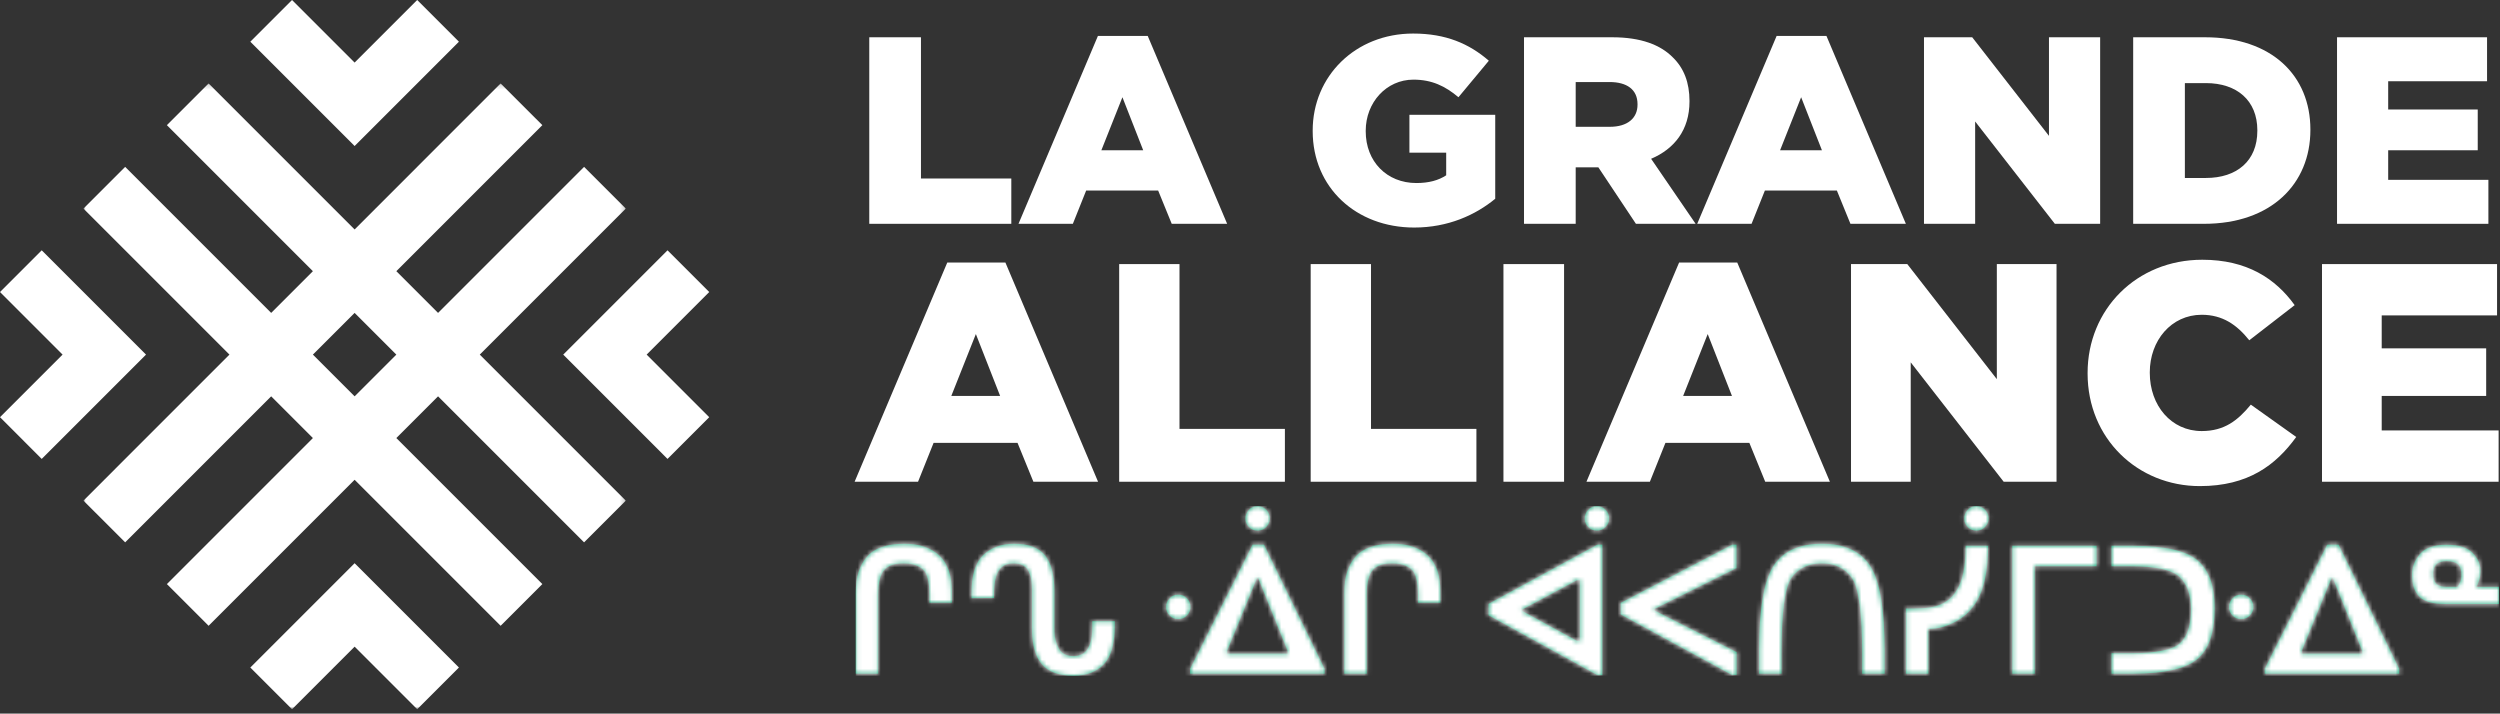
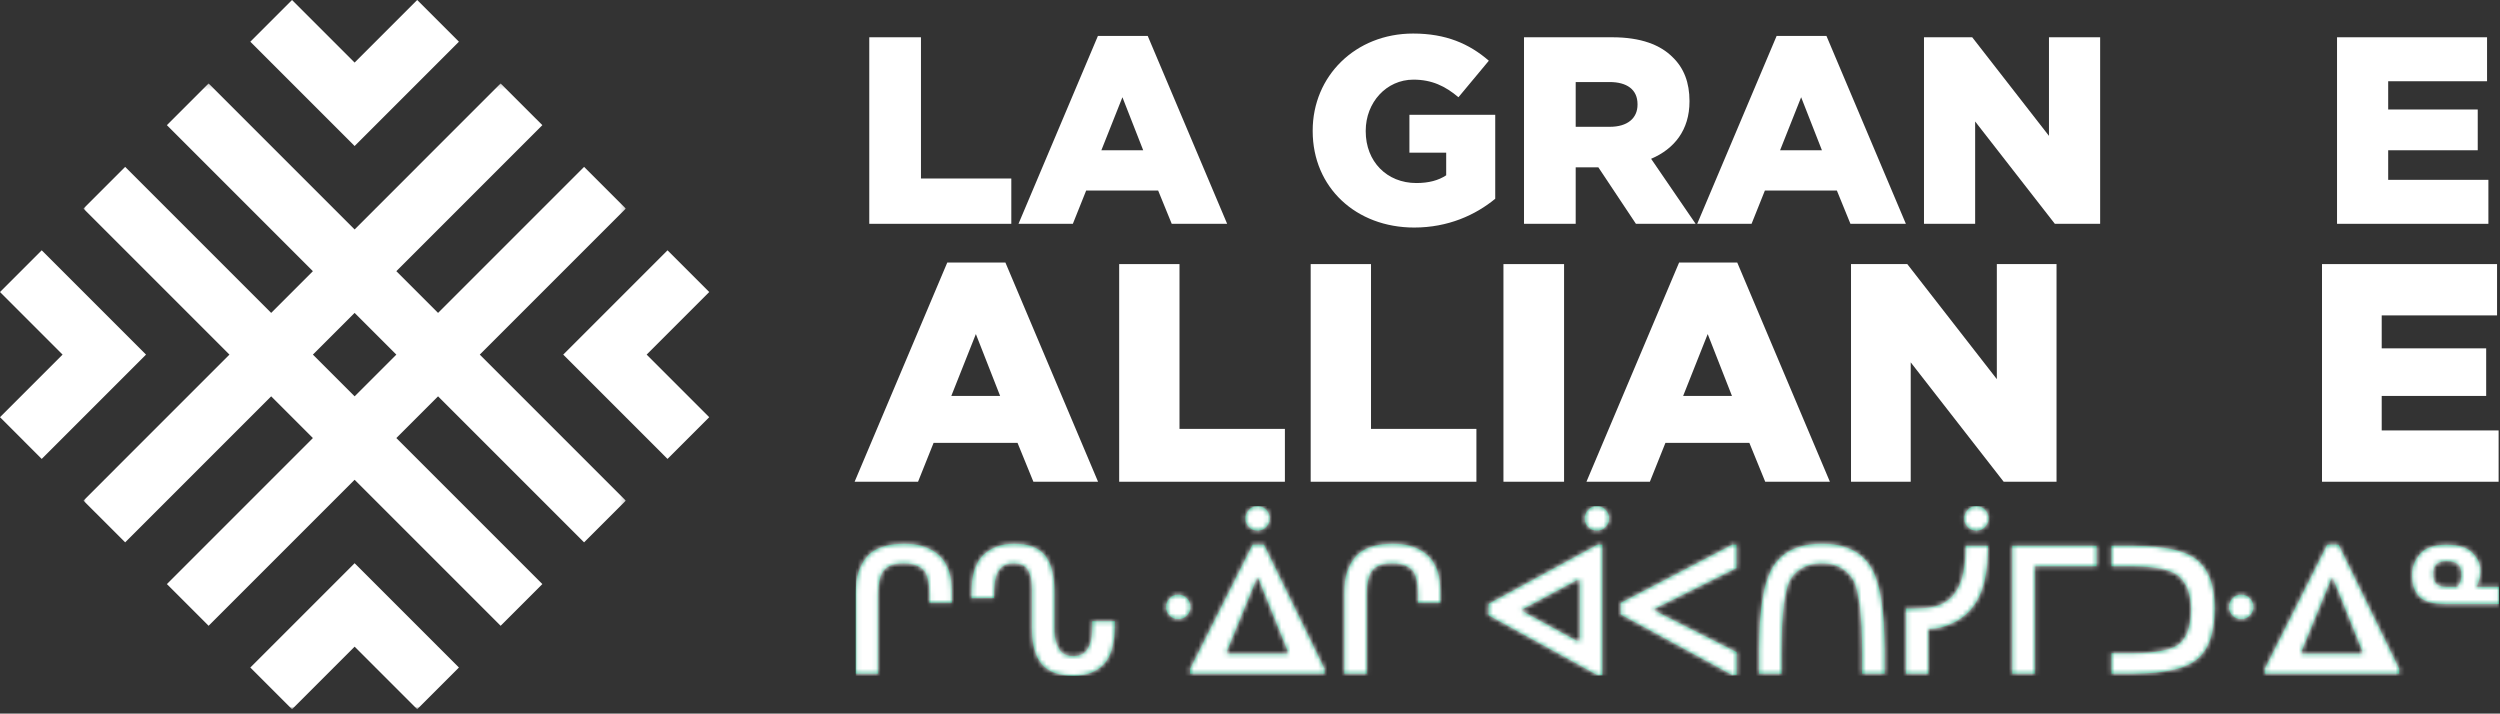
<svg xmlns="http://www.w3.org/2000/svg" xmlns:xlink="http://www.w3.org/1999/xlink" width="543px" height="155px" viewBox="0 0 543 155" version="1.1">
  <rect x="0" y="0" width="543" height="155" fill="#333333" stroke="none" />
  <title>Group</title>
  <defs>
    <polygon id="path-1" points="0.007 0.185 117.808 0.185 117.808 136.094 0.007 136.094" />
    <path d="M4.937,36.58 L4.937,19.429 C4.937,16.889 5.356,15.12 6.195,14.122 C7.034,13.124 8.434,12.625 10.394,12.625 C12.225,12.625 13.628,13.044 14.602,13.883 C15.577,14.722 16.064,16.582 16.064,19.464 L16.064,21.165 L20.937,21.165 L20.937,18.773 C20.937,15.241 20.024,12.625 18.199,10.924 C16.374,9.223 13.855,8.373 10.642,8.373 C6.839,8.373 4.125,9.312 2.501,11.19 C0.877,13.068 0.065,15.661 0.065,18.968 L0.065,36.58 L4.937,36.58 Z M47.337,37.023 C50.172,37.023 52.378,36.19 53.955,34.525 C55.532,32.859 56.32,30.066 56.32,26.144 L56.32,25.187 L51.448,25.187 L51.448,26.516 C51.448,28.524 51.12,30.069 50.464,31.15 C49.808,32.23 48.76,32.771 47.319,32.771 C45.783,32.771 44.715,32.18 44.112,30.999 C43.51,29.818 43.208,28.583 43.208,27.296 L43.208,18.596 C43.197,15.147 42.518,12.581 41.171,10.898 C39.824,9.214 37.598,8.373 34.491,8.373 C31.715,8.373 29.477,9.185 27.776,10.809 C26.075,12.433 25.224,15.153 25.224,18.968 L25.224,20.173 L30.097,20.137 L30.097,19.234 C30.097,17.013 30.428,15.357 31.089,14.264 C31.751,13.171 32.814,12.625 34.279,12.625 C35.826,12.625 36.889,13.112 37.468,14.087 C38.047,15.061 38.336,16.375 38.336,18.029 L38.336,26.676 C38.336,30.207 39.045,32.815 40.462,34.498 C41.88,36.181 44.171,37.023 47.337,37.023 Z M70.094,24.727 C70.884,24.727 71.528,24.452 72.025,23.903 C72.522,23.353 72.769,22.754 72.769,22.104 C72.769,21.419 72.522,20.802 72.025,20.253 C71.528,19.703 70.884,19.429 70.094,19.429 C69.315,19.429 68.684,19.706 68.199,20.262 C67.714,20.817 67.472,21.431 67.472,22.104 C67.472,22.801 67.721,23.412 68.226,23.938 C68.728,24.464 69.349,24.727 70.094,24.727 Z M87.325,5.502 C88.116,5.502 88.76,5.228 89.257,4.678 C89.753,4.129 90.001,3.53 90.001,2.88 C90.001,2.195 89.753,1.578 89.257,1.028 C88.76,0.479 88.116,0.204 87.325,0.204 C86.547,0.204 85.913,0.482 85.43,1.037 C84.946,1.592 84.703,2.207 84.703,2.88 C84.703,3.577 84.953,4.188 85.455,4.714 C85.959,5.239 86.581,5.502 87.325,5.502 Z M101.891,36.58 L101.891,35.535 L88.725,8.568 L86.263,8.568 L72.691,35.535 L72.691,36.58 L101.891,36.58 Z M93.864,32.239 L80.715,32.239 L80.715,31.619 L87.183,15.867 L87.501,15.867 L93.864,31.619 L93.864,32.239 Z M111.049,36.58 L111.049,19.429 C111.049,16.889 111.47,15.12 112.307,14.122 C113.147,13.124 114.547,12.625 116.508,12.625 C118.339,12.625 119.741,13.044 120.716,13.883 C121.69,14.722 122.177,16.582 122.177,19.464 L122.177,21.165 L127.049,21.165 L127.049,18.773 C127.049,15.241 126.138,12.625 124.312,10.924 C122.486,9.223 119.969,8.373 116.755,8.373 C112.951,8.373 110.238,9.312 108.613,11.19 C106.99,13.068 106.177,15.661 106.177,18.968 L106.177,36.58 L111.049,36.58 Z M161.025,5.502 C161.815,5.502 162.459,5.228 162.956,4.678 C163.451,4.129 163.7,3.53 163.7,2.88 C163.7,2.195 163.451,1.578 162.956,1.028 C162.459,0.479 161.815,0.204 161.025,0.204 C160.244,0.204 159.612,0.482 159.127,1.037 C158.643,1.592 158.4,2.207 158.4,2.88 C158.4,3.577 158.652,4.188 159.154,4.714 C159.656,5.239 160.28,5.502 161.025,5.502 Z M162.212,36.899 L162.212,8.568 L161.164,8.568 L137.512,21.431 L137.512,23.894 L161.164,36.899 L162.212,36.899 Z M157.338,29.44 L156.665,29.44 L144.811,22.973 L144.811,22.654 L156.665,16.293 L157.338,16.293 L157.338,29.44 Z M191.392,36.846 L191.392,31.903 L173.534,22.866 L173.534,22.53 L191.358,13.653 L191.358,8.568 L190.454,8.568 L166.214,21.218 L166.214,23.716 L190.364,36.846 L191.392,36.846 Z M201.137,36.58 L201.137,32.186 C201.137,23.221 201.879,17.719 203.36,15.681 C204.844,13.644 207.025,12.625 209.909,12.625 C212.768,12.625 214.939,13.685 216.428,15.806 C217.916,17.926 218.66,23.409 218.66,32.257 L218.66,36.58 L223.534,36.58 L223.534,31.584 C223.534,22.524 222.484,16.39 220.389,13.183 C218.291,9.976 214.81,8.373 209.943,8.373 C204.925,8.373 201.39,10.015 199.338,13.299 C197.289,16.582 196.266,22.689 196.266,31.619 L196.266,36.58 L201.137,36.58 Z M243.449,5.502 C244.239,5.502 244.883,5.228 245.38,4.678 C245.877,4.129 246.124,3.53 246.124,2.88 C246.124,2.195 245.877,1.578 245.38,1.028 C244.883,0.479 244.239,0.204 243.449,0.204 C242.67,0.204 242.036,0.482 241.554,1.037 C241.069,1.592 240.827,2.207 240.827,2.88 C240.827,3.577 241.077,4.188 241.578,4.714 C242.083,5.239 242.705,5.502 243.449,5.502 Z M233.03,36.58 L233.03,26.87 C234.756,26.87 236.518,26.445 238.32,25.595 C240.122,24.744 241.591,23.563 242.731,22.051 C243.872,20.539 244.705,18.673 245.228,16.452 C245.755,14.231 246.019,11.686 246.019,8.815 L241.145,8.815 C241.145,10.977 240.981,12.902 240.648,14.592 C240.318,16.281 239.74,17.722 238.913,18.915 C238.085,20.108 237.008,20.994 235.679,21.573 C234.349,22.152 232.369,22.441 229.735,22.441 L228.158,22.441 L228.158,36.58 L233.03,36.58 Z M256.134,36.58 L256.134,13.245 L269.566,13.245 L269.566,8.815 L251.263,8.815 L251.263,36.58 L256.134,36.58 Z M277.432,36.58 C284.213,36.58 288.871,35.535 291.412,33.444 C293.951,31.353 295.221,27.632 295.221,22.281 C295.221,17.568 293.993,14.146 291.537,12.014 C289.079,9.882 284.389,8.815 277.469,8.815 L272.825,8.815 L272.825,13.245 L276.954,13.245 C282.423,13.245 285.978,14.028 287.62,15.593 C289.263,17.158 290.083,19.506 290.083,22.636 C290.083,26.05 289.292,28.489 287.709,29.953 C286.127,31.418 282.553,32.15 276.989,32.15 L272.825,32.15 L272.825,36.58 L277.432,36.58 Z M300.962,24.727 C301.753,24.727 302.397,24.452 302.893,23.903 C303.39,23.353 303.638,22.754 303.638,22.104 C303.638,21.419 303.39,20.802 302.893,20.253 C302.397,19.703 301.753,19.429 300.962,19.429 C300.184,19.429 299.55,19.706 299.067,20.262 C298.583,20.817 298.34,21.431 298.34,22.104 C298.34,22.801 298.59,23.412 299.094,23.938 C299.596,24.464 300.218,24.727 300.962,24.727 Z M335.3,36.58 L335.3,35.535 L322.135,8.568 L319.672,8.568 L306.1,35.535 L306.1,36.58 L335.3,36.58 Z M327.273,32.239 L314.127,32.239 L314.127,31.619 L320.595,15.867 L320.913,15.867 L327.273,31.619 L327.273,32.239 Z M356.953,21.449 L356.953,17.728 L352.062,17.728 C352.358,17.137 352.581,16.582 352.735,16.063 C352.889,15.543 352.965,14.928 352.965,14.22 C352.965,12.861 352.399,11.583 351.264,10.384 C350.13,9.185 348.235,8.585 345.577,8.585 C342.847,8.585 340.916,9.271 339.782,10.64 C338.649,12.011 338.081,13.493 338.081,15.088 C338.081,17.131 338.595,18.702 339.623,19.801 C340.651,20.899 342.558,21.449 345.347,21.449 L356.953,21.449 Z M347.951,17.728 L345.506,17.728 C344.561,17.728 343.856,17.509 343.388,17.072 C342.923,16.635 342.688,15.885 342.688,14.822 C342.688,13.96 342.916,13.295 343.371,12.829 C343.826,12.362 344.561,12.129 345.577,12.129 C346.688,12.129 347.506,12.359 348.03,12.82 C348.556,13.28 348.82,14.001 348.82,14.982 C348.82,15.726 348.727,16.299 348.544,16.7 C348.36,17.102 348.164,17.444 347.951,17.728 L347.951,17.728 Z" id="path-3" />
  </defs>
  <g id="Page-1" stroke="none" stroke-width="1" fill="none" fill-rule="evenodd">
    <g id="Home-" transform="translate(-359, -341)">
      <g id="Group" transform="translate(359, 341)">
        <g id="Group-4" transform="translate(18.115, 17.938)">
          <mask id="mask-2" fill="white">
            <use xlink:href="#path-1" />
          </mask>
          <g id="Clip-2" />
          <path d="M117.808,27.369 L108.746,18.307 L77.031,50.024 L67.969,40.962 L99.684,9.245 L90.622,0.185 L58.907,31.9 L27.193,0.185 L18.131,9.245 L49.845,40.962 L40.784,50.024 L9.069,18.307 L0.007,27.369 L31.722,59.083 L0.007,90.8 L9.069,99.862 L40.784,68.145 L49.845,77.207 L18.131,108.924 L27.193,117.984 L58.907,86.269 L90.622,117.984 L99.684,108.924 L67.969,77.207 L77.031,68.145 L108.746,99.862 L117.808,90.8 L86.093,59.083 L117.808,27.369 Z M58.907,68.145 L49.845,59.083 L58.907,50.024 L67.969,59.083 L58.907,68.145 L58.907,68.145 Z" id="Fill-1" fill="#FFFFFF" mask="url(#mask-2)" />
          <polyline id="Fill-3" fill="#FFFFFF" mask="url(#mask-2)" points="58.907 104.392 36.253 127.047 45.315 136.109 58.907 122.516 72.5 136.109 81.562 127.047 58.907 104.392" />
        </g>
        <path d="M190.74,146.318 L190.74,129.167 C190.74,126.627 191.16,124.858 191.998,123.86 C192.837,122.862 194.237,122.363 196.198,122.363 C198.029,122.363 199.431,122.782 200.406,123.621 C201.38,124.46 201.867,126.32 201.867,129.202 L201.867,130.903 L206.74,130.903 L206.74,128.511 C206.74,124.979 205.827,122.363 204.002,120.662 C202.177,118.961 199.659,118.111 196.446,118.111 C192.642,118.111 189.928,119.05 188.304,120.928 C186.68,122.806 185.868,125.399 185.868,128.706 L185.868,146.318 L190.74,146.318 Z M233.14,146.761 C235.975,146.761 238.181,145.928 239.758,144.263 C241.335,142.597 242.123,139.804 242.123,135.882 L242.123,134.925 L237.251,134.925 L237.251,136.254 C237.251,138.262 236.923,139.807 236.267,140.888 C235.612,141.968 234.563,142.509 233.122,142.509 C231.587,142.509 230.518,141.918 229.915,140.737 C229.313,139.556 229.012,138.321 229.012,137.034 L229.012,128.334 C229,124.885 228.321,122.319 226.974,120.635 C225.628,118.952 223.401,118.111 220.294,118.111 C217.519,118.111 215.28,118.923 213.579,120.547 C211.878,122.171 211.028,124.891 211.028,128.706 L211.028,129.911 L215.9,129.875 L215.9,128.972 C215.9,126.751 216.231,125.095 216.892,124.002 C217.554,122.909 218.617,122.363 220.082,122.363 C221.629,122.363 222.692,122.85 223.271,123.825 C223.85,124.799 224.139,126.113 224.139,127.767 L224.139,136.414 C224.139,139.945 224.848,142.553 226.265,144.236 C227.683,145.919 229.974,146.761 233.14,146.761 Z M255.897,134.464 C256.687,134.464 257.331,134.19 257.828,133.641 C258.325,133.091 258.572,132.492 258.572,131.842 C258.572,131.157 258.325,130.54 257.828,129.991 C257.331,129.441 256.687,129.167 255.897,129.167 C255.118,129.167 254.487,129.444 254.002,130 C253.517,130.555 253.275,131.169 253.275,131.842 C253.275,132.539 253.525,133.15 254.029,133.676 C254.531,134.202 255.153,134.464 255.897,134.464 Z M273.128,115.24 C273.919,115.24 274.563,114.966 275.06,114.416 C275.557,113.867 275.804,113.267 275.804,112.618 C275.804,111.933 275.557,111.316 275.06,110.766 C274.563,110.217 273.919,109.942 273.128,109.942 C272.35,109.942 271.716,110.22 271.234,110.775 C270.749,111.33 270.506,111.945 270.506,112.618 C270.506,113.315 270.756,113.926 271.258,114.452 C271.762,114.977 272.384,115.24 273.128,115.24 Z M287.694,146.318 L287.694,145.273 L274.529,118.305 L272.066,118.305 L258.494,145.273 L258.494,146.318 L287.694,146.318 Z M279.667,141.977 L266.519,141.977 L266.519,141.357 L272.986,125.605 L273.305,125.605 L279.667,141.357 L279.667,141.977 Z M296.852,146.318 L296.852,129.167 C296.852,126.627 297.273,124.858 298.11,123.86 C298.95,122.862 300.35,122.363 302.311,122.363 C304.142,122.363 305.545,122.782 306.519,123.621 C307.493,124.46 307.98,126.32 307.98,129.202 L307.98,130.903 L312.852,130.903 L312.852,128.511 C312.852,124.979 311.941,122.363 310.115,120.662 C308.289,118.961 305.772,118.111 302.558,118.111 C298.754,118.111 296.042,119.05 294.416,120.928 C292.793,122.806 291.98,125.399 291.98,128.706 L291.98,146.318 L296.852,146.318 Z M346.828,115.24 C347.618,115.24 348.262,114.966 348.759,114.416 C349.254,113.867 349.503,113.267 349.503,112.618 C349.503,111.933 349.254,111.316 348.759,110.766 C348.262,110.217 347.618,109.942 346.828,109.942 C346.047,109.942 345.415,110.22 344.931,110.775 C344.446,111.33 344.203,111.945 344.203,112.618 C344.203,113.315 344.456,113.926 344.957,114.452 C345.459,114.977 346.084,115.24 346.828,115.24 Z M348.015,146.637 L348.015,118.305 L346.967,118.305 L323.315,131.169 L323.315,133.632 L346.967,146.637 L348.015,146.637 Z M343.141,139.178 L342.468,139.178 L330.615,132.71 L330.615,132.392 L342.468,126.031 L343.141,126.031 L343.141,139.178 Z M377.195,146.584 L377.195,141.641 L359.337,132.604 L359.337,132.268 L377.161,123.391 L377.161,118.305 L376.258,118.305 L352.018,130.956 L352.018,133.454 L376.167,146.584 L377.195,146.584 Z M386.941,146.318 L386.941,141.924 C386.941,132.958 387.682,127.457 389.163,125.419 C390.647,123.382 392.828,122.363 395.712,122.363 C398.571,122.363 400.742,123.423 402.231,125.543 C403.719,127.664 404.463,133.147 404.463,141.995 L404.463,146.318 L409.337,146.318 L409.337,141.322 C409.337,132.262 408.287,126.128 406.192,122.921 C404.094,119.714 400.613,118.111 395.746,118.111 C390.728,118.111 387.193,119.752 385.141,123.036 C383.092,126.32 382.069,132.427 382.069,141.357 L382.069,146.318 L386.941,146.318 Z M429.252,115.24 C430.043,115.24 430.686,114.966 431.183,114.416 C431.68,113.867 431.928,113.267 431.928,112.618 C431.928,111.933 431.68,111.316 431.183,110.766 C430.686,110.217 430.043,109.942 429.252,109.942 C428.473,109.942 427.839,110.22 427.357,110.775 C426.872,111.33 426.63,111.945 426.63,112.618 C426.63,113.315 426.88,113.926 427.382,114.452 C427.886,114.977 428.508,115.24 429.252,115.24 Z M418.833,146.318 L418.833,136.608 C420.559,136.608 422.322,136.183 424.123,135.333 C425.925,134.482 427.394,133.301 428.535,131.789 C429.675,130.277 430.508,128.411 431.032,126.19 C431.558,123.969 431.822,121.424 431.822,118.553 L426.948,118.553 C426.948,120.715 426.784,122.64 426.451,124.33 C426.121,126.019 425.543,127.46 424.716,128.653 C423.888,129.846 422.811,130.732 421.482,131.31 C420.153,131.89 418.172,132.179 415.538,132.179 L413.962,132.179 L413.962,146.318 L418.833,146.318 Z M441.937,146.318 L441.937,122.983 L455.37,122.983 L455.37,118.553 L437.066,118.553 L437.066,146.318 L441.937,146.318 Z M463.235,146.318 C470.016,146.318 474.675,145.273 477.216,143.182 C479.754,141.091 481.025,137.37 481.025,132.019 C481.025,127.306 479.796,123.884 477.34,121.752 C474.883,119.62 470.192,118.553 463.272,118.553 L458.628,118.553 L458.628,122.983 L462.758,122.983 C468.227,122.983 471.781,123.766 473.424,125.331 C475.066,126.896 475.886,129.244 475.886,132.374 C475.886,135.788 475.096,138.227 473.512,139.691 C471.93,141.156 468.356,141.888 462.792,141.888 L458.628,141.888 L458.628,146.318 L463.235,146.318 Z M486.765,134.464 C487.556,134.464 488.2,134.19 488.697,133.641 C489.194,133.091 489.441,132.492 489.441,131.842 C489.441,131.157 489.194,130.54 488.697,129.991 C488.2,129.441 487.556,129.167 486.765,129.167 C485.987,129.167 485.353,129.444 484.87,130 C484.386,130.555 484.143,131.169 484.143,131.842 C484.143,132.539 484.393,133.15 484.897,133.676 C485.399,134.202 486.021,134.464 486.765,134.464 Z M521.103,146.318 L521.103,145.273 L507.938,118.305 L505.475,118.305 L491.904,145.273 L491.904,146.318 L521.103,146.318 Z M513.076,141.977 L499.931,141.977 L499.931,141.357 L506.398,125.605 L506.716,125.605 L513.076,141.357 L513.076,141.977 Z M542.756,131.187 L542.756,127.466 L537.865,127.466 C538.161,126.875 538.384,126.32 538.538,125.801 C538.692,125.281 538.768,124.666 538.768,123.958 C538.768,122.599 538.203,121.321 537.067,120.122 C535.933,118.923 534.039,118.323 531.38,118.323 C528.65,118.323 526.719,119.009 525.586,120.378 C524.452,121.749 523.884,123.231 523.884,124.826 C523.884,126.869 524.398,128.44 525.426,129.539 C526.455,130.637 528.362,131.187 531.15,131.187 L542.756,131.187 Z M533.755,127.466 L531.309,127.466 C530.364,127.466 529.659,127.247 529.192,126.81 C528.726,126.373 528.491,125.623 528.491,124.56 C528.491,123.698 528.719,123.033 529.174,122.567 C529.63,122.1 530.364,121.867 531.38,121.867 C532.491,121.867 533.309,122.097 533.833,122.558 C534.359,123.018 534.624,123.739 534.624,124.72 C534.624,125.464 534.531,126.037 534.347,126.438 C534.163,126.84 533.968,127.182 533.755,127.466 L533.755,127.466 Z" id="Fill-8" fill="#009B6A" />
        <g id="Group-11" transform="translate(185.803, 109.738)">
          <mask id="mask-4" fill="white">
            <use xlink:href="#path-3" />
          </mask>
          <g id="Clip-10" />
          <polygon id="Fill-9" fill="#FFFFFF" mask="url(#mask-4)" points="0.065 37.023 356.953 37.023 356.953 0.204 0.065 0.204" />
        </g>
        <polyline id="Fill-5" fill="#FFFFFF" points="77.023 31.715 99.677 9.06 90.616 -5.68434189e-14 77.023 13.591 63.43 -5.68434189e-14 54.368 9.06 77.023 31.715" />
        <polyline id="Fill-6" fill="#FFFFFF" points="122.331 77.022 144.984 99.677 154.045 90.615 140.453 77.022 154.045 63.429 144.984 54.368 122.331 77.022" />
        <polyline id="Fill-7" fill="#FFFFFF" points="31.715 77.022 9.06 54.368 -2.66453526e-14 63.429 13.591 77.022 -2.66453526e-14 90.615 9.06 99.677 31.715 77.022" />
        <polyline id="Fill-12" fill="#FFFFFF" points="188.806 8.096 200.033 8.096 200.033 38.771 219.657 38.771 219.657 48.611 188.806 48.611 188.806 8.096" />
        <path d="M238.466,7.806 L249.287,7.806 L266.536,48.61 L254.499,48.61 L251.547,41.377 L235.919,41.377 L233.024,48.61 L221.217,48.61 L238.466,7.806 Z M248.303,32.636 L243.79,21.119 L239.217,32.636 L248.303,32.636 L248.303,32.636 Z" id="Fill-13" fill="#FFFFFF" />
        <path d="M285.116,28.47 L285.116,28.353 C285.116,16.546 294.377,7.286 306.935,7.286 C314.054,7.286 319.092,9.484 323.376,13.188 L316.776,21.118 C313.883,18.688 310.989,17.299 306.994,17.299 C301.148,17.299 296.634,22.219 296.634,28.411 L296.634,28.528 C296.634,35.069 301.207,39.755 307.63,39.755 C310.35,39.755 312.436,39.177 314.113,38.076 L314.113,33.158 L306.125,33.158 L306.125,24.939 L324.764,24.939 L324.764,43.171 C320.48,46.702 314.519,49.422 307.168,49.422 C294.551,49.422 285.116,40.739 285.116,28.47" id="Fill-14" fill="#FFFFFF" />
        <path d="M331.014,8.096 L350.172,8.096 C356.365,8.096 360.649,9.716 363.369,12.494 C365.741,14.809 366.958,17.936 366.958,21.93 L366.958,22.044 C366.958,28.239 363.658,32.347 358.622,34.489 L368.287,48.611 L355.322,48.611 L347.161,36.342 L342.24,36.342 L342.24,48.611 L331.014,48.611 L331.014,8.096 Z M349.65,27.542 C353.469,27.542 355.67,25.69 355.67,22.739 L355.67,22.624 C355.67,19.44 353.354,17.819 349.594,17.819 L342.24,17.819 L342.24,27.542 L349.65,27.542 L349.65,27.542 Z" id="Fill-15" fill="#FFFFFF" />
        <path d="M385.883,7.806 L396.706,7.806 L413.954,48.61 L401.915,48.61 L398.965,41.377 L383.337,41.377 L380.441,48.61 L368.635,48.61 L385.883,7.806 Z M395.722,32.636 L391.208,21.119 L386.635,32.636 L395.722,32.636 L395.722,32.636 Z" id="Fill-16" fill="#FFFFFF" />
        <polyline id="Fill-17" fill="#FFFFFF" points="417.891 8.096 428.366 8.096 445.037 29.511 445.037 8.096 456.151 8.096 456.151 48.611 446.31 48.611 429.002 26.385 429.002 48.611 417.891 48.611 417.891 8.096" />
-         <path d="M463.326,8.096 L478.951,8.096 C493.421,8.096 501.816,16.43 501.816,28.122 L501.816,28.239 C501.816,39.929 493.306,48.611 478.721,48.611 L463.326,48.611 L463.326,8.096 Z M479.125,38.655 C485.84,38.655 490.295,34.953 490.295,28.412 L490.295,28.295 C490.295,21.813 485.84,18.05 479.125,18.05 L474.555,18.05 L474.555,38.655 L479.125,38.655 L479.125,38.655 Z" id="Fill-18" fill="#FFFFFF" />
        <polyline id="Fill-19" fill="#FFFFFF" points="507.603 8.096 540.188 8.096 540.188 17.646 518.714 17.646 518.714 23.782 538.163 23.782 538.163 32.637 518.714 32.637 518.714 39.061 540.479 39.061 540.479 48.611 507.603 48.611 507.603 8.096" />
        <path d="M205.747,57.025 L218.375,57.025 L238.499,104.634 L224.452,104.634 L221.007,96.192 L202.776,96.192 L199.399,104.634 L185.621,104.634 L205.747,57.025 Z M217.227,85.996 L211.959,72.557 L206.624,85.996 L217.227,85.996 L217.227,85.996 Z" id="Fill-20" fill="#FFFFFF" />
        <polyline id="Fill-21" fill="#FFFFFF" points="243.085 57.361 256.186 57.361 256.186 93.154 279.079 93.154 279.079 104.634 243.085 104.634 243.085 57.361" />
        <polyline id="Fill-22" fill="#FFFFFF" points="284.68 57.361 297.782 57.361 297.782 93.154 320.676 93.154 320.676 104.634 284.68 104.634 284.68 57.361" />
        <polygon id="Fill-23" fill="#FFFFFF" points="326.549 104.633 339.716 104.633 339.716 57.361 326.549 57.361" />
        <path d="M364.701,57.025 L377.33,57.025 L397.452,104.634 L383.406,104.634 L379.961,96.192 L361.731,96.192 L358.353,104.634 L344.576,104.634 L364.701,57.025 Z M376.182,85.996 L370.914,72.557 L365.579,85.996 L376.182,85.996 L376.182,85.996 Z" id="Fill-24" fill="#FFFFFF" />
        <polyline id="Fill-25" fill="#FFFFFF" points="402.04 57.361 414.263 57.361 433.712 82.349 433.712 57.361 446.679 57.361 446.679 104.634 435.198 104.634 415.007 78.703 415.007 104.634 402.04 104.634 402.04 57.361" />
-         <path d="M453.426,81.134 L453.426,80.997 C453.426,67.222 464.028,56.417 478.344,56.417 C488.001,56.417 494.214,60.469 498.403,66.276 L488.542,73.908 C485.84,70.531 482.736,68.369 478.209,68.369 C471.593,68.369 466.934,73.976 466.934,80.863 L466.934,80.997 C466.934,88.089 471.593,93.625 478.209,93.625 C483.14,93.625 486.043,91.33 488.88,87.886 L498.741,94.911 C494.283,101.055 488.273,105.58 477.806,105.58 C464.297,105.58 453.426,95.248 453.426,81.134" id="Fill-26" fill="#FFFFFF" />
        <polyline id="Fill-27" fill="#FFFFFF" points="504.339 57.361 542.359 57.361 542.359 68.505 517.306 68.505 517.306 75.662 539.997 75.662 539.997 85.997 517.306 85.997 517.306 93.49 542.7 93.49 542.7 104.634 504.339 104.634 504.339 57.361" />
      </g>
    </g>
  </g>
</svg>